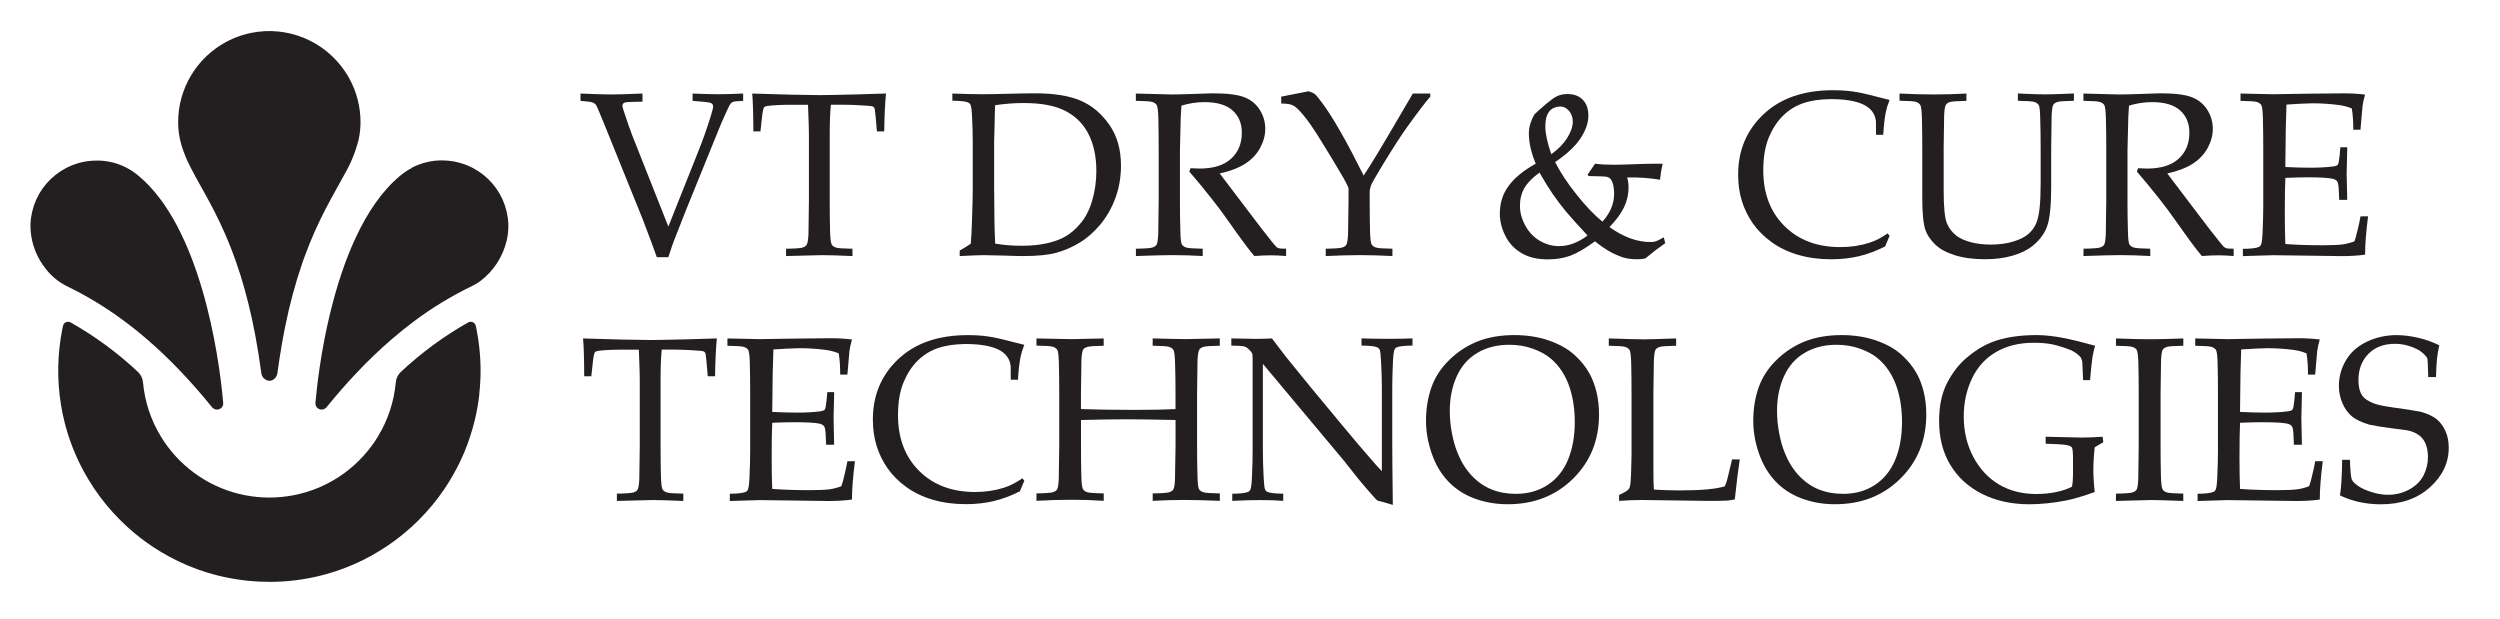
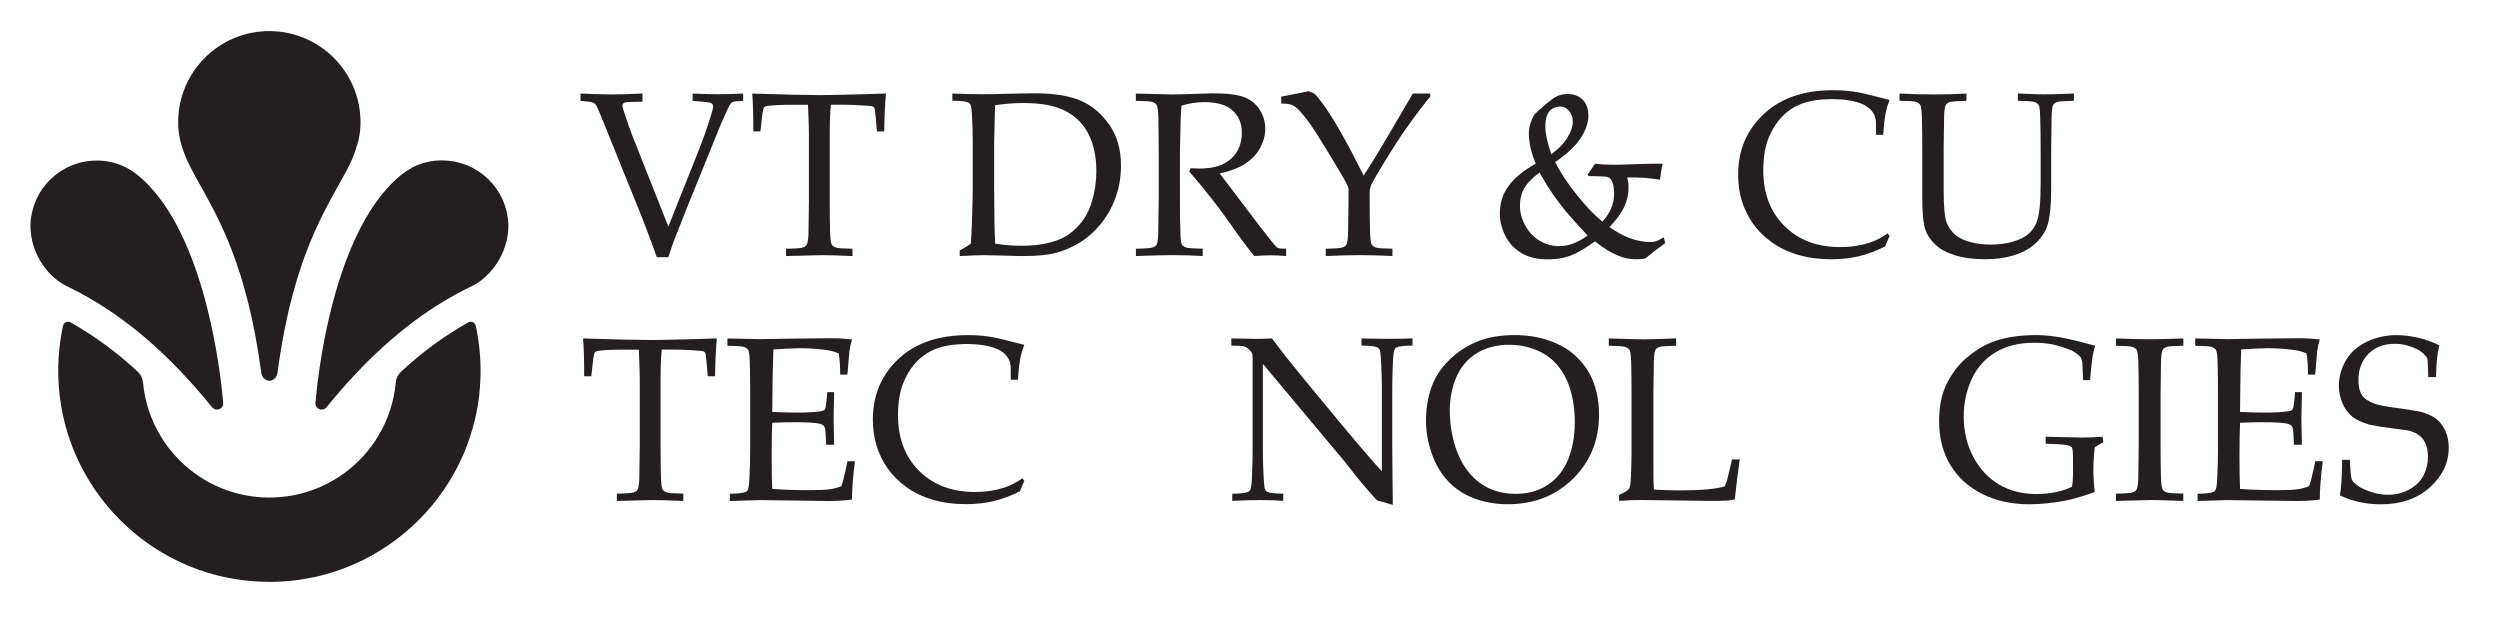
<svg xmlns="http://www.w3.org/2000/svg" version="1.1" viewBox="0 0 714.6 176.82">
  <defs>
    <style>
      .cls-1 {
        fill: #231f20;
      }
    </style>
  </defs>
  <g>
    <g id="Layer_1">
      <g>
        <g>
          <path class="cls-1" d="M187.75,73.52c-.65-1.9-2.02-5.56-4.09-10.98l-11.12-27.5c-1.18-2.92-1.91-4.61-2.19-5.07-.2-.28-.47-.49-.82-.62-.48-.22-1.68-.39-3.6-.52v-2.09c3.95.17,6.85.26,8.73.26,1.77,0,4.76-.09,8.99-.26v2.32c-2.66.04-4.2.1-4.63.16-.43.07-.72.19-.88.38-.16.19-.24.4-.24.64s.15.81.46,1.7c.94,2.9,1.76,5.23,2.45,6.99l10.23,25.83,8.53-21.41c1.24-3.07,2.43-6.42,3.56-10.04.48-1.55.72-2.5.72-2.88,0-.52-.28-.87-.85-1.05-.44-.15-2.11-.34-5.03-.55v-2.09c3.29.13,5.76.2,7.42.2s4.04-.07,7.03-.2v2.09c-1.66.06-2.65.17-2.97.32-.33.15-.63.46-.92.92-.2.33-1,2.09-2.42,5.3l-10.2,25.11-2.52,6.44c-.52,1.29-.95,2.4-1.27,3.33-.33.94-.69,2.03-1.08,3.27h-3.3Z" />
          <path class="cls-1" d="M217.37,37.56h-2.03c-.02-5.21-.13-8.82-.33-10.82,2.37.09,6.1.2,11.18.32,4.12.09,6.87.13,8.24.13,1.48,0,4.91-.07,10.3-.2,3.9-.09,6.75-.18,8.53-.26-.26,2.44-.44,6.05-.52,10.82h-2.09l-.26-3.14c-.18-1.89-.3-2.97-.36-3.23-.07-.26-.16-.45-.28-.56s-.3-.2-.54-.26c-.31-.07-1.39-.15-3.27-.26s-3.36-.16-4.45-.16h-3.99c-.22,2.09-.33,4.91-.33,8.47v19.13c0,2.96.03,5.85.1,8.66.07,2.07.22,3.3.47,3.7.25.39.65.68,1.21.86.56.19,2.13.3,4.72.34v2.09c-3.9-.17-6.83-.26-8.79-.26-.85,0-4.25.09-10.2.26v-2.09c2.59-.04,4.17-.16,4.74-.34.57-.18.95-.44,1.15-.77.28-.44.46-1.49.52-3.17,0-.46.04-3.55.13-9.28v-19.06c0-.92-.02-1.92-.06-3.01l-.2-5.52h-4.87c-2.81,0-5.05.11-6.7.33-.52.07-.86.21-1.01.42-.24.37-.46,1.56-.65,3.56l-.36,3.3Z" />
          <path class="cls-1" d="M274.32,73.19v-1.57c1.26-.72,2.32-1.37,3.17-1.96.13-1.48.24-3.54.33-6.18.15-4.49.23-7.61.23-9.35v-13.34c0-2.14-.06-4.64-.2-7.52-.09-1.81-.24-2.93-.46-3.37-.15-.28-.38-.49-.69-.62-.72-.31-2.21-.47-4.48-.49v-2.06c3.18.13,5.99.2,8.44.2,1.87,0,4.43-.04,7.67-.13,3.24-.09,5.75-.13,7.54-.13,5.34,0,9.63.68,12.88,2.04,3.25,1.36,6,3.65,8.27,6.85s3.4,7.12,3.4,11.74c0,3.31-.53,6.42-1.6,9.32s-2.52,5.43-4.35,7.6c-1.83,2.17-3.79,3.89-5.88,5.15-2.09,1.26-4.29,2.22-6.59,2.86-2.3.64-5.45.96-9.46.96-1.33,0-3.13-.04-5.39-.13-2.97-.09-4.9-.13-5.82-.13-1.33,0-3.66.09-7,.26ZM284.46,69.63c2.4.42,4.93.62,7.58.62s5.17-.24,7.27-.72c2.1-.48,3.9-1.15,5.39-2.03s2.94-2.16,4.33-3.86c1.39-1.7,2.47-3.87,3.22-6.52.75-2.65,1.13-5.39,1.13-8.22,0-4.06-.73-7.54-2.17-10.45-1.45-2.91-3.64-5.14-6.56-6.68-2.92-1.55-6.93-2.32-12.03-2.32-2.68,0-5.41.21-8.17.62-.07,1.07-.12,2.97-.16,5.69l-.13,4.74v13.04l.1,10.13c.02,1.55.09,3.53.2,5.95Z" />
          <path class="cls-1" d="M324.67,28.83v-2.09c.85.02,2.15.05,3.89.1l6.28.16c1.24,0,3.17-.04,5.79-.13,3.4-.13,5.37-.2,5.92-.2,4.16,0,7.2.37,9.11,1.11,1.91.74,3.38,1.95,4.43,3.61s1.57,3.48,1.57,5.44c0,1.83-.49,3.65-1.47,5.46-.98,1.81-2.4,3.31-4.27,4.51-1.86,1.2-4.29,2.12-7.27,2.78.54.76,1.83,2.46,3.86,5.1l8.24,10.85c2.35,3.03,3.73,4.72,4.12,5.07.2.15.39.26.59.33.33.11,1.05.16,2.16.16v2.09c-1.66-.13-3.11-.2-4.35-.2s-2.87.06-4.74.2c-1.42-1.64-3.79-4.83-7.13-9.58-1.85-2.64-3.49-4.84-4.9-6.6-2.29-2.92-4.47-5.57-6.54-7.94l.33-.98c1.13.07,1.99.1,2.58.1,3.97,0,6.97-.94,9.02-2.81,2.05-1.87,3.07-4.35,3.07-7.42,0-2.68-.88-4.81-2.65-6.39s-4.44-2.37-8.01-2.37c-2.24,0-4.45.34-6.6,1.01-.09,1.18-.15,2.28-.2,3.3-.02.31-.1,3.48-.23,9.51v14.52c0,2.96.04,5.85.13,8.66.04,2.07.19,3.3.44,3.7.25.39.66.68,1.23.86.57.19,2.14.3,4.71.34v2.09c-3.1-.17-5.94-.26-8.53-.26-2.09,0-5.61.09-10.56.26v-2.09c2.57-.04,4.14-.16,4.71-.34.57-.18.96-.44,1.18-.77.26-.44.42-1.49.49-3.17.02-.46.06-3.55.13-9.28v-15.14c0-2.96-.03-5.86-.1-8.7-.06-2.07-.22-3.3-.47-3.68-.25-.38-.65-.66-1.21-.85s-2.13-.3-4.72-.34Z" />
          <path class="cls-1" d="M366.22,29.61v-1.99l7.88-1.54c.87.31,1.47.59,1.8.87.33.27,1.01,1.11,2.06,2.5,1.55,2.07,3.33,4.89,5.36,8.47,2.03,3.57,4.18,7.66,6.47,12.26,2.31-3.55,4.67-7.41,7.09-11.57l6.96-11.87h5v.88c-1.2,1.33-3.4,4.22-6.6,8.66-1.85,2.57-4.26,6.31-7.23,11.21-1.85,3.03-2.9,4.89-3.14,5.57-.24.69-.36,1.34-.36,1.95v2.52c0,2.96.03,5.85.1,8.66.07,2.07.22,3.3.47,3.7.25.39.65.68,1.21.86.56.19,2.13.3,4.72.34v2.09c-3.55-.17-6.63-.26-9.22-.26s-5.77.09-9.84.26v-2.09c2.57-.04,4.14-.16,4.71-.34.57-.18.95-.44,1.15-.77.28-.44.46-1.49.52-3.17.02-.46.07-3.55.13-9.28v-3.83c-.46-.98-.9-1.86-1.34-2.65-.31-.54-1.42-2.42-3.33-5.62l-2.16-3.53c-1.7-2.79-2.96-4.77-3.79-5.95-1.59-2.27-2.91-3.89-3.96-4.87-.57-.55-1.16-.93-1.78-1.15s-1.59-.33-2.89-.33Z" />
          <path class="cls-1" d="M475.97,69.53c-1.59,1.14-2.54,1.82-2.84,2.06-.46.35-1.41,1.11-2.84,2.29-.78.15-1.56.23-2.32.23-1.96,0-3.61-.28-4.94-.85-2.33-.87-4.71-2.3-7.13-4.28-2.79,2.05-5.15,3.42-7.06,4.12-1.92.7-4.08,1.04-6.47,1.04-2.97,0-5.47-.6-7.5-1.81-2.04-1.21-3.57-2.87-4.61-4.97-1.04-2.1-1.55-4.2-1.55-6.29,0-3.05.86-5.73,2.58-8.02,1.72-2.3,4.28-4.39,7.68-6.26-1.31-3.14-1.96-6.03-1.96-8.66,0-1.29.26-2.54.78-3.76.35-.87.65-1.46.9-1.75.25-.29,1.39-1.31,3.42-3.06,1.22-1.02,2.18-1.7,2.88-2.03.92-.44,1.93-.65,3.04-.65,1.87,0,3.34.54,4.4,1.64,1.06,1.09,1.59,2.6,1.59,4.54,0,2.05-.75,4.21-2.24,6.47-1.49,2.27-3.92,4.53-7.27,6.8,1.52,2.99,3.6,6.12,6.23,9.4,2.63,3.28,5.06,5.82,7.31,7.63,2.22-2.5,3.33-5.15,3.33-7.94,0-1.63-.24-2.91-.72-3.82-.31-.57-.76-.92-1.37-1.05-.39-.11-2.12-.19-5.2-.23l-.29-.42,2.13-3.11c1.44.2,3.23.3,5.36.3,1.37,0,4.06-.08,8.04-.23,1.11-.04,3.08-.07,5.92-.07-.37,1.61-.62,3.14-.75,4.58-3.01-.5-6.14-.72-9.38-.65.26,1,.39,1.95.39,2.84,0,1.98-.43,3.87-1.29,5.67-.86,1.8-2.25,3.69-4.17,5.67,3.97,2.85,7.88,4.28,11.74,4.28.59,0,1.09-.07,1.52-.21s1.18-.52,2.27-1.13l.42,1.7ZM453.78,67.31c-2.92-3.14-4.9-5.34-5.95-6.6-1.44-1.72-2.75-3.44-3.94-5.17s-2.47-3.79-3.84-6.21c-1.98,1.44-3.41,2.89-4.28,4.36-.87,1.47-1.31,3.18-1.31,5.12s.51,3.81,1.54,5.69,2.4,3.32,4.14,4.33c1.73,1.01,3.56,1.52,5.48,1.52,2.77,0,5.49-1.01,8.17-3.04ZM443.41,44.09c1.98-1.42,3.5-2.97,4.56-4.66s1.59-3.24,1.59-4.66c0-1.24-.36-2.27-1.08-3.09s-1.54-1.23-2.45-1.23c-.81,0-1.55.19-2.22.57-.68.38-1.19.99-1.55,1.83-.36.84-.54,1.95-.54,3.32,0,2,.57,4.64,1.7,7.91Z" />
          <path class="cls-1" d="M540.12,67.4l-1.27,3.04c-2.55,1.29-5.05,2.22-7.49,2.8-2.44.58-5.1.87-7.98.87-3.38,0-6.52-.42-9.42-1.27-2.9-.85-5.43-2.07-7.6-3.65-2.17-1.58-3.94-3.35-5.31-5.31-1.37-1.96-2.42-4.09-3.14-6.39-.72-2.3-1.08-4.82-1.08-7.57,0-6.95,2.42-12.71,7.27-17.28,4.85-4.57,11.47-6.85,19.86-6.85,1.98,0,3.82.11,5.51.34s3.75.66,6.18,1.31c2.43.64,3.92,1.02,4.46,1.13-.48,1.2-.84,2.38-1.08,3.53-.35,1.85-.59,4-.72,6.44h-2.06l-.03-3.86c-.22-2.14-1.4-3.73-3.55-4.78-2.15-1.04-5.29-1.57-9.43-1.57-3.09.04-5.72.44-7.88,1.19s-4.06,1.94-5.71,3.56-2.99,3.68-4.04,6.18c-1.05,2.5-1.58,5.63-1.6,9.4,0,6.6,2.01,11.92,6.05,15.94,4.03,4.02,9.36,6.03,15.99,6.03,2.99,0,5.75-.42,8.3-1.24,1.74-.57,3.48-1.46,5.2-2.68l.56.69Z" />
          <path class="cls-1" d="M542.96,28.83v-2.09c3.55.17,6.85.26,9.9.26s6.17-.09,9.22-.26v2.09c-2.57.04-4.14.16-4.71.34s-.95.44-1.14.77c-.28.44-.46,1.49-.52,3.17-.02.43-.06,3.53-.13,9.28v12.09c0,4.69.3,7.78.9,9.27.6,1.49,1.55,2.73,2.86,3.71,1,.74,2.35,1.34,4.05,1.78,1.7.45,3.6.67,5.69.67,2.44,0,4.61-.3,6.51-.9,1.9-.6,3.32-1.33,4.27-2.19.95-.86,1.66-1.82,2.12-2.89.47-1.07.81-2.53,1.01-4.4.21-1.86.31-4.22.31-7.08v-10.07c0-2.96-.04-5.86-.13-8.7-.04-2.07-.19-3.3-.44-3.68-.25-.38-.66-.66-1.23-.85s-2.14-.3-4.71-.34v-2.09c3.6.17,6.22.26,7.88.26,1.5,0,4.22-.09,8.14-.26v2.09c-2.59.04-4.17.16-4.72.34s-.94.44-1.16.77c-.26.44-.42,1.49-.49,3.17-.02.43-.07,3.53-.13,9.28v10.95c0,5.38-.38,9.14-1.13,11.28s-2.13,4.02-4.14,5.65c-1.5,1.22-3.44,2.17-5.8,2.84-2.36.68-4.99,1.01-7.86,1.01-3.36,0-6.27-.4-8.73-1.19-2.46-.8-4.34-1.84-5.62-3.14-1.28-1.3-2.17-2.62-2.65-3.97-.61-1.79-.92-4.78-.92-8.99v-14.45c0-2.96-.03-5.86-.1-8.7-.07-2.07-.22-3.3-.48-3.68-.25-.38-.65-.66-1.21-.85s-2.13-.3-4.72-.34Z" />
-           <path class="cls-1" d="M595.53,28.83v-2.09c.85.02,2.15.05,3.89.1l6.28.16c1.24,0,3.17-.04,5.79-.13,3.4-.13,5.37-.2,5.92-.2,4.16,0,7.2.37,9.1,1.11,1.91.74,3.38,1.95,4.43,3.61,1.04,1.67,1.57,3.48,1.57,5.44,0,1.83-.49,3.65-1.47,5.46s-2.4,3.31-4.27,4.51c-1.86,1.2-4.29,2.12-7.27,2.78.54.76,1.83,2.46,3.86,5.1l8.24,10.85c2.36,3.03,3.73,4.72,4.12,5.07.2.15.39.26.59.33.33.11,1.04.16,2.16.16v2.09c-1.66-.13-3.11-.2-4.35-.2s-2.87.06-4.74.2c-1.42-1.64-3.79-4.83-7.13-9.58-1.85-2.64-3.49-4.84-4.9-6.6-2.29-2.92-4.47-5.57-6.54-7.94l.33-.98c1.13.07,1.99.1,2.58.1,3.96,0,6.97-.94,9.02-2.81,2.05-1.87,3.07-4.35,3.07-7.42,0-2.68-.88-4.81-2.65-6.39s-4.44-2.37-8.01-2.37c-2.25,0-4.45.34-6.6,1.01-.09,1.18-.15,2.28-.2,3.3-.02.31-.1,3.48-.23,9.51v14.52c0,2.96.04,5.85.13,8.66.04,2.07.19,3.3.44,3.7.25.39.66.68,1.23.86.57.19,2.14.3,4.71.34v2.09c-3.1-.17-5.94-.26-8.53-.26-2.09,0-5.61.09-10.56.26v-2.09c2.57-.04,4.14-.16,4.71-.34.57-.18.96-.44,1.18-.77.26-.44.42-1.49.49-3.17.02-.46.06-3.55.13-9.28v-15.14c0-2.96-.03-5.86-.1-8.7-.07-2.07-.22-3.3-.47-3.68-.25-.38-.65-.66-1.21-.85-.55-.19-2.13-.3-4.72-.34Z" />
-           <path class="cls-1" d="M641.11,73.19v-2.06c2.29-.02,3.79-.2,4.51-.52.31-.13.52-.34.65-.62.22-.44.37-1.58.46-3.43.13-2.88.2-5.36.2-7.45v-16.71c0-2.96-.03-5.86-.1-8.7-.07-2.07-.22-3.3-.47-3.68-.25-.38-.65-.66-1.21-.85-.55-.19-2.13-.3-4.72-.34v-2.09l9.32.2,9.87-.16c4.73-.07,8.16-.1,10.3-.1s4.19.12,6.11.36c-.35,1.24-.59,2.32-.72,3.24-.04.2-.24,2.46-.59,6.8h-2.06c.02-2.22-.12-4.25-.42-6.08-1.2-.5-2.52-.84-3.96-1.01-2.44-.31-4.88-.46-7.32-.46-.52,0-1.69.04-3.5.13-1.81.09-3.11.16-3.89.23-.09,2.42-.15,4.69-.2,6.8l-.13,11.05c2.55.13,4.89.2,7.03.2,2.59,0,4.8-.12,6.64-.36.7-.09,1.15-.26,1.34-.52s.37-1.15.52-2.68l.2-2.29h1.96v.62l-.16,6.8.16,7.62h-2.29l-.1-2.22c-.04-1.61-.19-2.61-.44-3.01-.25-.39-.73-.66-1.42-.82-1.24-.26-3.65-.39-7.22-.39-1.46,0-3.53.05-6.21.16-.11,2.18-.16,5.42-.16,9.71,0,4.03.05,7.09.16,9.19,3.14.24,6.66.36,10.56.36,2.77,0,4.74-.09,5.92-.26,1.18-.18,2.27-.47,3.27-.88.26-.67.52-1.59.78-2.75.48-1.94.8-3.4.95-4.38h2.16c-.57,4.4-.85,8.05-.85,10.95-1.88.28-4.15.42-6.83.42l-19.52-.26c-.28,0-3.14.09-8.56.26Z" />
          <path class="cls-1" d="M169.02,107.56h-2.03c-.02-5.21-.13-8.82-.33-10.82,2.37.09,6.1.2,11.18.32,4.12.09,6.87.13,8.24.13,1.48,0,4.91-.07,10.3-.2,3.9-.09,6.75-.18,8.53-.26-.26,2.44-.44,6.05-.52,10.82h-2.09l-.26-3.14c-.18-1.89-.3-2.97-.36-3.23-.07-.26-.16-.45-.28-.56s-.3-.2-.54-.26c-.31-.07-1.39-.15-3.27-.26s-3.36-.16-4.45-.16h-3.99c-.22,2.09-.33,4.91-.33,8.47v19.13c0,2.96.03,5.85.1,8.66.07,2.07.22,3.3.47,3.7.25.39.65.68,1.21.86.56.19,2.13.3,4.72.34v2.09c-3.9-.17-6.83-.26-8.79-.26-.85,0-4.25.09-10.2.26v-2.09c2.59-.04,4.17-.16,4.74-.34.57-.18.95-.44,1.15-.77.28-.44.46-1.49.52-3.17,0-.46.04-3.55.13-9.28v-19.06c0-.92-.02-1.92-.06-3.01l-.2-5.52h-4.87c-2.81,0-5.05.11-6.7.33-.52.07-.86.21-1.01.42-.24.37-.46,1.56-.65,3.56l-.36,3.3Z" />
          <path class="cls-1" d="M208.61,143.19v-2.06c2.29-.02,3.79-.2,4.51-.52.31-.13.52-.34.65-.62.22-.44.37-1.58.46-3.43.13-2.88.2-5.36.2-7.45v-16.71c0-2.96-.03-5.86-.1-8.7-.06-2.07-.22-3.3-.47-3.68-.25-.38-.65-.66-1.21-.85s-2.13-.3-4.72-.34v-2.09l9.32.2,9.87-.16c4.73-.07,8.16-.1,10.3-.1s4.2.12,6.11.36c-.35,1.24-.59,2.32-.72,3.24-.04.2-.24,2.46-.59,6.8h-2.06c.02-2.22-.12-4.25-.42-6.08-1.2-.5-2.52-.84-3.96-1.01-2.44-.31-4.88-.46-7.32-.46-.52,0-1.69.04-3.5.13-1.81.09-3.11.16-3.89.23-.09,2.42-.15,4.69-.2,6.8l-.13,11.05c2.55.13,4.89.2,7.03.2,2.59,0,4.81-.12,6.64-.36.7-.09,1.15-.26,1.34-.52.2-.26.37-1.15.52-2.68l.2-2.29h1.96v.62l-.16,6.8.16,7.62h-2.29l-.1-2.22c-.04-1.61-.19-2.61-.44-3.01-.25-.39-.73-.66-1.42-.82-1.24-.26-3.65-.39-7.23-.39-1.46,0-3.53.05-6.21.16-.11,2.18-.16,5.42-.16,9.71,0,4.03.05,7.09.16,9.19,3.14.24,6.66.36,10.56.36,2.77,0,4.74-.09,5.92-.26,1.18-.18,2.27-.47,3.27-.88.26-.67.52-1.59.78-2.75.48-1.94.79-3.4.95-4.38h2.16c-.57,4.4-.85,8.05-.85,10.95-1.87.28-4.15.42-6.83.42l-19.52-.26c-.28,0-3.14.09-8.56.26Z" />
          <path class="cls-1" d="M292.8,137.4l-1.28,3.04c-2.55,1.29-5.05,2.22-7.49,2.8-2.44.58-5.1.87-7.98.87-3.38,0-6.52-.42-9.42-1.27s-5.43-2.07-7.6-3.65c-2.17-1.58-3.94-3.35-5.31-5.31-1.37-1.96-2.42-4.09-3.14-6.39-.72-2.3-1.08-4.82-1.08-7.57,0-6.95,2.42-12.71,7.27-17.28,4.85-4.57,11.47-6.85,19.86-6.85,1.98,0,3.82.11,5.51.34s3.75.66,6.18,1.31c2.43.64,3.92,1.02,4.46,1.13-.48,1.2-.84,2.38-1.08,3.53-.35,1.85-.59,4-.72,6.44h-2.06l-.03-3.86c-.22-2.14-1.4-3.73-3.55-4.78-2.15-1.04-5.29-1.57-9.43-1.57-3.09.04-5.72.44-7.88,1.19-2.16.75-4.06,1.94-5.71,3.56s-2.99,3.68-4.04,6.18-1.58,5.63-1.6,9.4c0,6.6,2.02,11.92,6.05,15.94s9.36,6.03,15.99,6.03c2.99,0,5.75-.42,8.3-1.24,1.74-.57,3.48-1.46,5.2-2.68l.56.69Z" />
-           <path class="cls-1" d="M296.26,98.83v-2.09l10,.2,9.22-.2v2.09c-2.59.04-4.17.16-4.72.34s-.94.44-1.16.77c-.26.44-.42,1.49-.49,3.17-.02.43-.07,3.53-.13,9.28v4.54c4.29.15,9.53.23,15.69.23,4.73,0,8.51-.08,11.34-.23v-4.54c0-2.96-.04-5.86-.13-8.7-.07-2.07-.22-3.3-.47-3.68-.25-.38-.65-.66-1.21-.85-.56-.19-2.13-.3-4.72-.34v-2.09c4.69.13,7.9.2,9.64.2.65,0,3.84-.07,9.55-.2v2.09c-2.57.04-4.14.16-4.71.34-.57.19-.95.44-1.14.77-.28.44-.46,1.49-.52,3.17-.02.43-.06,3.53-.13,9.27v15.13c0,2.96.04,5.85.13,8.65.04,2.07.19,3.3.44,3.69.25.39.66.68,1.23.86.57.19,2.14.3,4.71.34v2.12c-4.21-.17-7.65-.26-10.33-.26-2.86,0-5.81.09-8.86.26v-2.12c2.59-.04,4.17-.16,4.72-.34.56-.19.94-.44,1.16-.77.28-.43.45-1.49.49-3.17.02-.46.08-3.55.16-9.27v-7.44c-6.1-.13-10.73-.2-13.89-.2-3.44,0-7.82.07-13.14.2v7.44c0,2.96.03,5.84.1,8.65.06,2.07.22,3.3.47,3.69.25.39.65.68,1.21.86s2.13.3,4.72.34v2.12c-2.94-.2-5.97-.3-9.09-.3-3.4,0-6.78.1-10.14.3v-2.12c2.57-.04,4.14-.16,4.71-.34.57-.19.96-.44,1.18-.77.26-.44.42-1.49.49-3.17.02-.46.06-3.55.13-9.28v-15.13c0-2.96-.03-5.86-.1-8.69-.07-2.07-.22-3.29-.47-3.67s-.65-.66-1.21-.85c-.56-.19-2.13-.3-4.72-.34Z" />
          <path class="cls-1" d="M352.23,143.19v-2.06c2.29-.02,3.79-.2,4.51-.52.31-.13.52-.34.65-.62.22-.44.37-1.58.46-3.43.13-2.88.2-5.36.2-7.45v-26.65c0-.72-.04-1.19-.13-1.41-.18-.39-.57-.86-1.18-1.41-.39-.35-.84-.57-1.36-.67-.51-.1-1.65-.16-3.42-.18v-2.06c3.64.09,5.93.13,6.87.13,1.59,0,3.17-.04,4.74-.13,1.85,2.42,3.21,4.21,4.09,5.36l6.77,8.33,9.87,11.9c3.16,3.79,5.7,6.78,7.62,8.96,1.22,1.44,2.24,2.57,3.07,3.4v-23.9c0-2.14-.08-4.64-.23-7.52-.09-1.81-.23-2.93-.42-3.37-.15-.28-.38-.49-.69-.62-.72-.31-2.21-.47-4.48-.49v-2.06c2.57.09,5.18.13,7.81.13,2.48,0,4.74-.04,6.77-.13v2.06c-2.27.02-3.76.19-4.48.49-.31.13-.52.35-.65.65-.22.42-.37,1.56-.46,3.43-.13,2.88-.2,5.35-.2,7.42v15.73c0,3.18.05,9.12.16,17.82l-3.37-.98-.78-.16c-.13-.04-.25-.11-.36-.2-.15-.11-.57-.54-1.24-1.31-1.81-2.05-3.14-3.6-3.99-4.64l-4.22-5.33-23.18-27.69v25.08c0,2.14.08,4.65.23,7.55.09,1.81.23,2.92.42,3.33.15.31.38.52.69.65.72.31,2.21.47,4.48.49v2.06c-1.92-.15-4.03-.23-6.34-.23-2.53,0-5.28.08-8.24.23Z" />
          <path class="cls-1" d="M407.61,120.27c0-3.44.52-6.63,1.55-9.55s2.75-5.55,5.15-7.88c2.4-2.33,5.11-4.09,8.14-5.28,3.03-1.19,6.5-1.78,10.4-1.78,3.6,0,6.87.51,9.81,1.52,2.94,1.01,5.36,2.35,7.24,4.02,1.88,1.67,3.37,3.49,4.46,5.48.83,1.48,1.49,3.23,1.98,5.23.49,2.01.73,4.15.73,6.44,0,7.35-2.47,13.46-7.41,18.34-4.94,4.88-11.16,7.32-18.68,7.32-3.42,0-6.61-.55-9.58-1.67-2.96-1.11-5.47-2.76-7.52-4.95-2.05-2.19-3.61-4.85-4.67-7.98-1.07-3.13-1.6-6.22-1.6-9.27ZM414.41,117.56c0,2.07.21,4.17.62,6.31.41,2.14.94,3.98,1.57,5.52,1.05,2.61,2.41,4.81,4.1,6.59,1.69,1.78,3.57,3.09,5.66,3.92,2.08.84,4.39,1.26,6.91,1.26,3.51,0,6.56-.85,9.15-2.57,2.59-1.71,4.53-4.12,5.8-7.23,1.27-3.11,1.91-6.68,1.91-10.74,0-3.46-.46-6.66-1.37-9.58-.57-1.79-1.32-3.41-2.26-4.86-.94-1.45-2.05-2.71-3.35-3.79-1.3-1.08-2.98-1.99-5.05-2.73-2.07-.74-4.31-1.11-6.7-1.11-3.46,0-6.51.77-9.12,2.32-2.61,1.55-4.58,3.79-5.9,6.72s-1.98,6.25-1.98,9.96Z" />
          <path class="cls-1" d="M462.8,143.19v-1.7c1.35-.63,2.21-1.13,2.58-1.5.22-.2.37-.45.46-.75.2-.61.33-1.92.39-3.92.09-2.99.13-4.76.13-5.33v-17.59c0-2.96-.03-5.86-.1-8.7-.07-2.07-.22-3.3-.47-3.68-.25-.38-.65-.66-1.21-.85-.55-.19-2.13-.3-4.72-.34v-2.09c5.32.17,8.61.26,9.87.26,1.39,0,4.52-.09,9.38-.26v2.09c-2.59.04-4.17.16-4.72.34-.55.19-.94.44-1.16.77-.26.44-.42,1.49-.49,3.17-.02.43-.07,3.53-.13,9.28v21.97c0,2.29.04,4.15.13,5.59,2.49.15,4.95.23,7.39.23,6.15,0,10.45-.39,12.91-1.18.28-.65.53-1.41.75-2.26l1.31-5.43h2.19c-.48,3.25-.95,7.06-1.41,11.44-.89.17-1.6.28-2.12.33-1.14.07-2.88.1-5.23.1l-19.35-.26c-2.09,0-4.22.09-6.38.26Z" />
-           <path class="cls-1" d="M501.15,120.27c0-3.44.52-6.63,1.55-9.55s2.75-5.55,5.15-7.88c2.4-2.33,5.11-4.09,8.14-5.28,3.03-1.19,6.5-1.78,10.4-1.78,3.6,0,6.87.51,9.81,1.52s5.36,2.35,7.24,4.02,3.37,3.49,4.46,5.48c.83,1.48,1.49,3.23,1.98,5.23.49,2.01.73,4.15.73,6.44,0,7.35-2.47,13.46-7.4,18.34s-11.16,7.32-18.68,7.32c-3.42,0-6.61-.55-9.58-1.67-2.96-1.11-5.47-2.76-7.52-4.95-2.05-2.19-3.61-4.85-4.68-7.98s-1.6-6.22-1.6-9.27ZM507.95,117.56c0,2.07.21,4.17.62,6.31.41,2.14.94,3.98,1.57,5.52,1.05,2.61,2.41,4.81,4.1,6.59,1.69,1.78,3.57,3.09,5.66,3.92,2.08.84,4.38,1.26,6.91,1.26,3.51,0,6.56-.85,9.15-2.57s4.53-4.12,5.8-7.23,1.91-6.68,1.91-10.74c0-3.46-.46-6.66-1.37-9.58-.57-1.79-1.32-3.41-2.26-4.86-.94-1.45-2.05-2.71-3.35-3.79-1.3-1.08-2.98-1.99-5.05-2.73-2.07-.74-4.31-1.11-6.7-1.11-3.46,0-6.5.77-9.12,2.32-2.61,1.55-4.58,3.79-5.9,6.72-1.32,2.93-1.98,6.25-1.98,9.96Z" />
          <path class="cls-1" d="M598.74,140.64c-3.31,1.2-6.03,2-8.14,2.42-3.73.72-7.26,1.08-10.59,1.08-5.03,0-9.51-.98-13.44-2.96-3.92-1.97-6.95-4.73-9.09-8.29-2.14-3.55-3.21-7.75-3.21-12.59,0-4.25.76-7.86,2.29-10.84,1.53-2.97,3.44-5.42,5.74-7.34,2.29-1.92,4.59-3.33,6.88-4.25,3.51-1.39,7.84-2.09,13.01-2.09,2.42.02,4.96.3,7.63.83,2.67.53,5.68,1.27,9.04,2.21-.32,1.11-.58,2.2-.75,3.27-.17,1.07-.4,3.26-.69,6.57h-1.99l-.16-3.73c-.02-.57-.04-1.03-.06-1.37-.02-.35-.16-.8-.42-1.34-.59-.78-1.53-1.49-2.81-2.12-2.22-.85-4.06-1.42-5.51-1.7-1.45-.28-3.18-.42-5.18-.42-4.14,0-7.73.88-10.75,2.65-3.03,1.77-5.32,4.29-6.88,7.59-1.56,3.29-2.34,6.89-2.34,10.79,0,4.29.91,8.16,2.73,11.59,1.82,3.43,4.27,6.06,7.33,7.88,3.07,1.82,6.64,2.73,10.72,2.73,1.92,0,3.78-.19,5.58-.55,1.8-.37,3.32-.88,4.57-1.54.2-.87.3-2.27.3-4.18v-3.63c0-1.92-.1-3.04-.3-3.37-.2-.32-.73-.57-1.58-.73-.86-.16-2.84-.29-5.94-.38v-1.99l10.2.23c1.98,0,4.01-.08,6.08-.23l.2,1.57-2.45,1.44c-.26,2.33-.39,4.48-.39,6.44s.13,4.09.39,6.38Z" />
          <path class="cls-1" d="M624.07,141.1v2.09c-4.64-.17-7.69-.26-9.15-.26l-10.1.26v-2.09c2.57-.04,4.14-.16,4.71-.34.57-.18.96-.44,1.18-.77.26-.44.43-1.49.49-3.17.02-.46.07-3.55.13-9.28v-15.14c0-2.96-.03-5.86-.1-8.7-.07-2.07-.22-3.3-.47-3.68-.25-.38-.65-.66-1.21-.85s-2.13-.3-4.72-.34v-2.09c4.16.15,7.38.23,9.64.23s5.38-.08,9.61-.23v2.09c-2.59.04-4.17.16-4.72.34-.55.19-.94.44-1.16.77-.26.44-.42,1.49-.49,3.17-.02.43-.07,3.53-.13,9.28v15.14c0,2.96.03,5.85.1,8.66.07,2.07.22,3.3.47,3.7.25.39.65.68,1.21.86.56.19,2.13.3,4.72.34Z" />
          <path class="cls-1" d="M628.16,143.19v-2.06c2.29-.02,3.79-.2,4.51-.52.31-.13.52-.34.65-.62.22-.44.37-1.58.46-3.43.13-2.88.2-5.36.2-7.45v-16.71c0-2.96-.03-5.86-.1-8.7-.07-2.07-.22-3.3-.47-3.68-.25-.38-.65-.66-1.21-.85-.55-.19-2.13-.3-4.72-.34v-2.09l9.32.2,9.87-.16c4.73-.07,8.16-.1,10.3-.1s4.19.12,6.11.36c-.35,1.24-.59,2.32-.72,3.24-.04.2-.24,2.46-.59,6.8h-2.06c.02-2.22-.12-4.25-.42-6.08-1.2-.5-2.52-.84-3.96-1.01-2.44-.31-4.88-.46-7.32-.46-.52,0-1.69.04-3.5.13-1.81.09-3.11.16-3.89.23-.09,2.42-.15,4.69-.2,6.8l-.13,11.05c2.55.13,4.89.2,7.03.2,2.59,0,4.8-.12,6.64-.36.7-.09,1.15-.26,1.34-.52s.37-1.15.52-2.68l.2-2.29h1.96v.62l-.16,6.8.16,7.62h-2.29l-.1-2.22c-.04-1.61-.19-2.61-.44-3.01-.25-.39-.73-.66-1.42-.82-1.24-.26-3.65-.39-7.22-.39-1.46,0-3.53.05-6.21.16-.11,2.18-.16,5.42-.16,9.71,0,4.03.05,7.09.16,9.19,3.14.24,6.66.36,10.56.36,2.77,0,4.74-.09,5.92-.26,1.18-.18,2.27-.47,3.27-.88.26-.67.52-1.59.78-2.75.48-1.94.8-3.4.95-4.38h2.16c-.57,4.4-.85,8.05-.85,10.95-1.88.28-4.15.42-6.83.42l-19.52-.26c-.28,0-3.14.09-8.56.26Z" />
          <path class="cls-1" d="M668.86,141.59c.35-2.09.56-5.48.62-10.17h2.22c.11,3.18.29,5.06.54,5.64.25.58.85,1.19,1.81,1.85s2.25,1.24,3.86,1.75c1.61.51,3.17.77,4.68.77,2.2,0,4.23-.51,6.08-1.52s3.2-2.34,4.06-3.99c.85-1.65,1.27-3.41,1.27-5.28,0-1.44-.21-2.68-.64-3.73-.42-1.04-1.07-1.89-1.95-2.53-.87-.64-1.95-1.1-3.24-1.36-.81-.13-2.42-.35-4.84-.65s-4.48-.64-6.18-1.01c-2.27-.7-3.93-1.51-5-2.45-1.07-.94-1.94-2.17-2.6-3.7-.66-1.52-1-3.17-1-4.94,0-2.57.67-5,2.01-7.27s3.32-4.05,5.95-5.31,5.48-1.9,8.55-1.9c1.85,0,3.87.25,6.06.74,2.19.5,4.23,1.22,6.13,2.17-.31,1.37-.52,2.65-.65,3.84-.13,1.19-.23,2.94-.29,5.25h-2.22c-.07-3.36-.16-5.19-.3-5.49-.54-.78-1.28-1.49-2.22-2.12-2.25-1.26-4.59-1.9-7.03-1.9-3.16,0-5.68.96-7.57,2.89-1.88,1.93-2.83,4.43-2.83,7.5,0,1.85.34,3.28,1.02,4.3.67,1.01,1.88,1.82,3.63,2.43,1.2.41,3.16.8,5.88,1.16s5.18.74,7.36,1.16c2.05.61,3.56,1.33,4.55,2.17.98.84,1.79,1.94,2.42,3.3.63,1.36.95,2.96.95,4.79,0,4.33-1.8,8.11-5.4,11.34s-8.25,4.83-13.96,4.83c-4.31,0-8.23-.85-11.74-2.55Z" />
        </g>
        <g>
          <path class="cls-1" d="M137,112.54c.49-4.4.49-8.83,0-13.23-.18-1.66-.43-3.29-.74-4.91-.08-.41-.16-.82-.25-1.23-.17-.81-.96-1.33-1.77-1.16-.14.03-.28.08-.41.15-6.97,3.94-13.45,8.7-19.29,14.18-.82.78-1.32,1.84-1.41,2.98-.5,5.46-2.24,10.74-5.09,15.43-.3.5-.62.99-.94,1.47-.65.97-1.35,1.9-2.09,2.79-12.75,15.47-35.63,17.67-51.09,4.92-1.79-1.48-3.44-3.12-4.92-4.92-.74-.9-1.44-1.83-2.09-2.79-.33-.48-.64-.97-.94-1.47-2.85-4.69-4.59-9.96-5.09-15.43-.09-1.13-.59-2.19-1.41-2.98-5.84-5.48-12.32-10.24-19.29-14.18-.73-.4-1.64-.13-2.03.6-.07.13-.12.27-.15.41-.08.37-.16.74-.23,1.12-.33,1.67-.58,3.36-.77,5.08-.79,7.25-.27,14.58,1.54,21.65,1.23,4.77,3.04,9.37,5.39,13.69.93,1.71,1.94,3.37,3.02,4.98.54.8,1.1,1.59,1.68,2.37,1.16,1.55,2.39,3.04,3.69,4.47.65.71,1.32,1.41,2,2.1,1.37,1.37,2.8,2.66,4.29,3.9,2.24,1.85,4.61,3.54,7.1,5.05,1.66,1.01,3.37,1.94,5.13,2.79.88.42,1.77.83,2.67,1.21,1.81.76,3.66,1.44,5.55,2.03,2.08.64,4.18,1.17,6.32,1.58,1.8.35,3.62.63,5.46.82,2.05.21,4.11.31,6.17.31h0c10.05.02,19.95-2.49,28.78-7.29,1.16-.63,2.29-1.31,3.41-2.02.53-.33,1.06-.66,1.57-1.01,2.41-1.63,4.69-3.42,6.84-5.37.71-.65,1.41-1.32,2.1-2,2.74-2.74,5.21-5.73,7.37-8.94.85-1.26,1.65-2.57,2.41-3.9.69-1.2,1.35-2.42,1.95-3.68.42-.88.83-1.77,1.21-2.67.63-1.5,1.2-3.04,1.71-4.6.51-1.54.95-3.1,1.34-4.69.61-2.5,1.05-5.04,1.33-7.6Z" />
          <g>
            <path class="cls-1" d="M52.45,43.24c.21.57.43,1.15.67,1.72.39.91.82,1.83,1.29,2.76.94,1.87,2.02,3.8,3.2,5.91.29.53.59,1.06.9,1.61,1.83,3.3,3.83,7.05,5.82,11.61.66,1.52,1.33,3.13,1.98,4.84,3.28,8.56,6.36,19.68,8.39,35.02,0,.03.02.06.02.09.2,1.12,1.14,1.97,2.28,2.05.28,0,.56-.06.82-.18.26-.12.5-.28.7-.48.41-.39.68-.91.77-1.48.17-1.32.36-2.58.55-3.84.07-.45.14-.9.21-1.34.37-2.37.77-4.63,1.19-6.79.1-.52.2-1.04.31-1.55,1.23-6.15,2.87-12.22,4.91-18.15.17-.48.34-.96.51-1.43,4.04-11.13,8.47-18.1,11.66-24.07h0c1.74-3.02,3.04-6.27,3.88-9.65.36-1.63.54-3.29.54-4.95,0-4.34-1.07-8.61-3.15-12.42-.4-.74-.84-1.45-1.31-2.15-5.91-8.75-16.51-13.08-26.86-10.96-1.68.34-3.32.85-4.89,1.52-.78.33-1.54.7-2.28,1.1-8.41,4.55-13.65,13.35-13.64,22.91,0,1.61.17,3.22.51,4.8.25,1.19.59,2.35,1.01,3.49Z" />
            <path class="cls-1" d="M117.66,48.03c-1.19.63-2.3,1.39-3.34,2.25-10.28,8.58-16.39,24.55-19.93,39.15-.08.33-.16.67-.24,1-.47,1.98-.89,3.94-1.27,5.84-.06.29-.11.58-.17.87-.23,1.2-.45,2.38-.65,3.53-.04.24-.08.48-.12.72-.2,1.17-.38,2.31-.54,3.42-.6,4.04-1,7.59-1.24,10.33h0c-.01.19,0,.38.04.56,0,.04.02.08.03.12.04.16.11.32.2.46,0,0,.01.01.02.02.09.13.19.24.31.34.03.02.06.05.09.07.13.1.27.18.41.24.01,0,.03,0,.05.01.14.05.28.08.43.1.04,0,.08,0,.11.01.16.01.33,0,.49-.04.02,0,.03-.01.05-.02.15-.04.29-.1.42-.18.04-.02.08-.05.12-.07.16-.1.3-.23.42-.37h0c2.79-3.45,5.62-6.69,8.49-9.72,3.25-3.46,6.68-6.75,10.28-9.84,2.04-1.75,4.11-3.42,6.21-4.99,5.23-3.91,10.83-7.3,16.71-10.14.74-.36,1.44-.77,2.11-1.25,3.89-2.89,6.62-7.07,7.7-11.8.04-.17.07-.33.11-.5.15-.76.26-1.54.31-2.31.03-.49.05-.98.04-1.47h0c-.02-.65-.06-1.29-.14-1.92-.03-.21-.07-.41-.11-.61-.07-.42-.13-.84-.22-1.25-.06-.25-.14-.48-.2-.73-.1-.36-.19-.72-.3-1.07-.09-.26-.19-.5-.29-.75-.12-.32-.24-.65-.38-.97-.11-.25-.25-.49-.37-.74-.15-.3-.29-.6-.46-.89-.14-.25-.3-.48-.45-.72-.17-.27-.34-.55-.52-.81-.17-.24-.35-.46-.53-.69-.19-.25-.38-.5-.58-.74-.19-.22-.4-.43-.6-.64-.21-.23-.42-.46-.65-.68-.21-.2-.43-.39-.65-.58-.23-.21-.46-.42-.71-.61-.23-.18-.47-.35-.71-.52-.25-.18-.5-.37-.76-.54-.25-.16-.5-.3-.76-.45-.27-.16-.53-.32-.81-.47-.26-.14-.53-.25-.8-.38-.28-.13-.57-.27-.86-.39-.27-.11-.56-.2-.84-.3-.3-.1-.59-.21-.9-.3-.29-.08-.58-.15-.87-.22-.31-.08-.62-.16-.94-.22-.3-.06-.6-.09-.9-.14-.32-.05-.64-.09-.97-.12-.31-.03-.62-.03-.92-.05-.41-.02-.82-.04-1.24-.03-2.27.05-4.51.52-6.61,1.38-.54.22-1.08.48-1.61.76Z" />
            <path class="cls-1" d="M18.92,81.71c.98.47,1.94.95,2.9,1.45,3.85,2.01,7.57,4.27,11.13,6.76,3.04,2.12,6,4.42,8.89,6.91,3.09,2.65,6.11,5.5,9.06,8.56,3.29,3.41,6.53,7.08,9.71,11.01h0c.12.15.26.27.42.37.04.03.08.05.12.07.13.08.27.14.42.18.02,0,.03.01.05.02.16.03.32.05.49.04.04,0,.08,0,.11-.01.15-.02.29-.05.43-.1.01,0,.03,0,.05-.01.15-.06.29-.14.41-.24.03-.02.06-.05.09-.07.12-.1.22-.21.31-.34,0,0,.01-.01.02-.02.09-.14.16-.3.2-.46.01-.04.02-.08.03-.12.04-.18.06-.37.04-.56-1.23-14.25-6.66-50.26-24.15-64.86-2.11-1.8-4.59-3.1-7.27-3.81-1.4-.36-2.84-.56-4.28-.59-.42-.01-.82.02-1.24.03-.31.01-.62.02-.92.05-.33.03-.65.08-.97.12-.3.04-.6.08-.9.13-.32.06-.63.14-.94.22-.29.07-.58.13-.86.22-.31.09-.61.2-.91.31-.28.1-.55.19-.82.3-.3.12-.58.26-.87.39-.26.12-.53.24-.78.37-.28.15-.56.31-.83.48-.25.14-.5.28-.74.44-.27.18-.53.37-.79.56-.23.17-.46.32-.68.5-.25.2-.49.42-.73.63-.21.18-.43.36-.63.56-.23.23-.45.47-.67.7-.19.2-.39.4-.57.61-.21.25-.41.51-.61.77-.17.22-.35.43-.5.65-.19.27-.36.56-.54.84-.14.23-.3.45-.43.69-.17.3-.32.61-.47.92-.12.24-.25.47-.36.71-.14.32-.26.66-.39.99-.09.24-.2.48-.28.73-.12.35-.21.71-.3,1.07-.07.24-.15.48-.2.73-.09.4-.15.81-.22,1.22-.03.22-.09.43-.11.64-.07.59-.12,1.19-.14,1.8,0,.04,0,.08,0,.12-.01,4.1,1.25,8.1,3.62,11.44.26.37.52.73.8,1.07,1.56,2.02,3.56,3.67,5.84,4.82Z" />
          </g>
        </g>
      </g>
    </g>
  </g>
</svg>